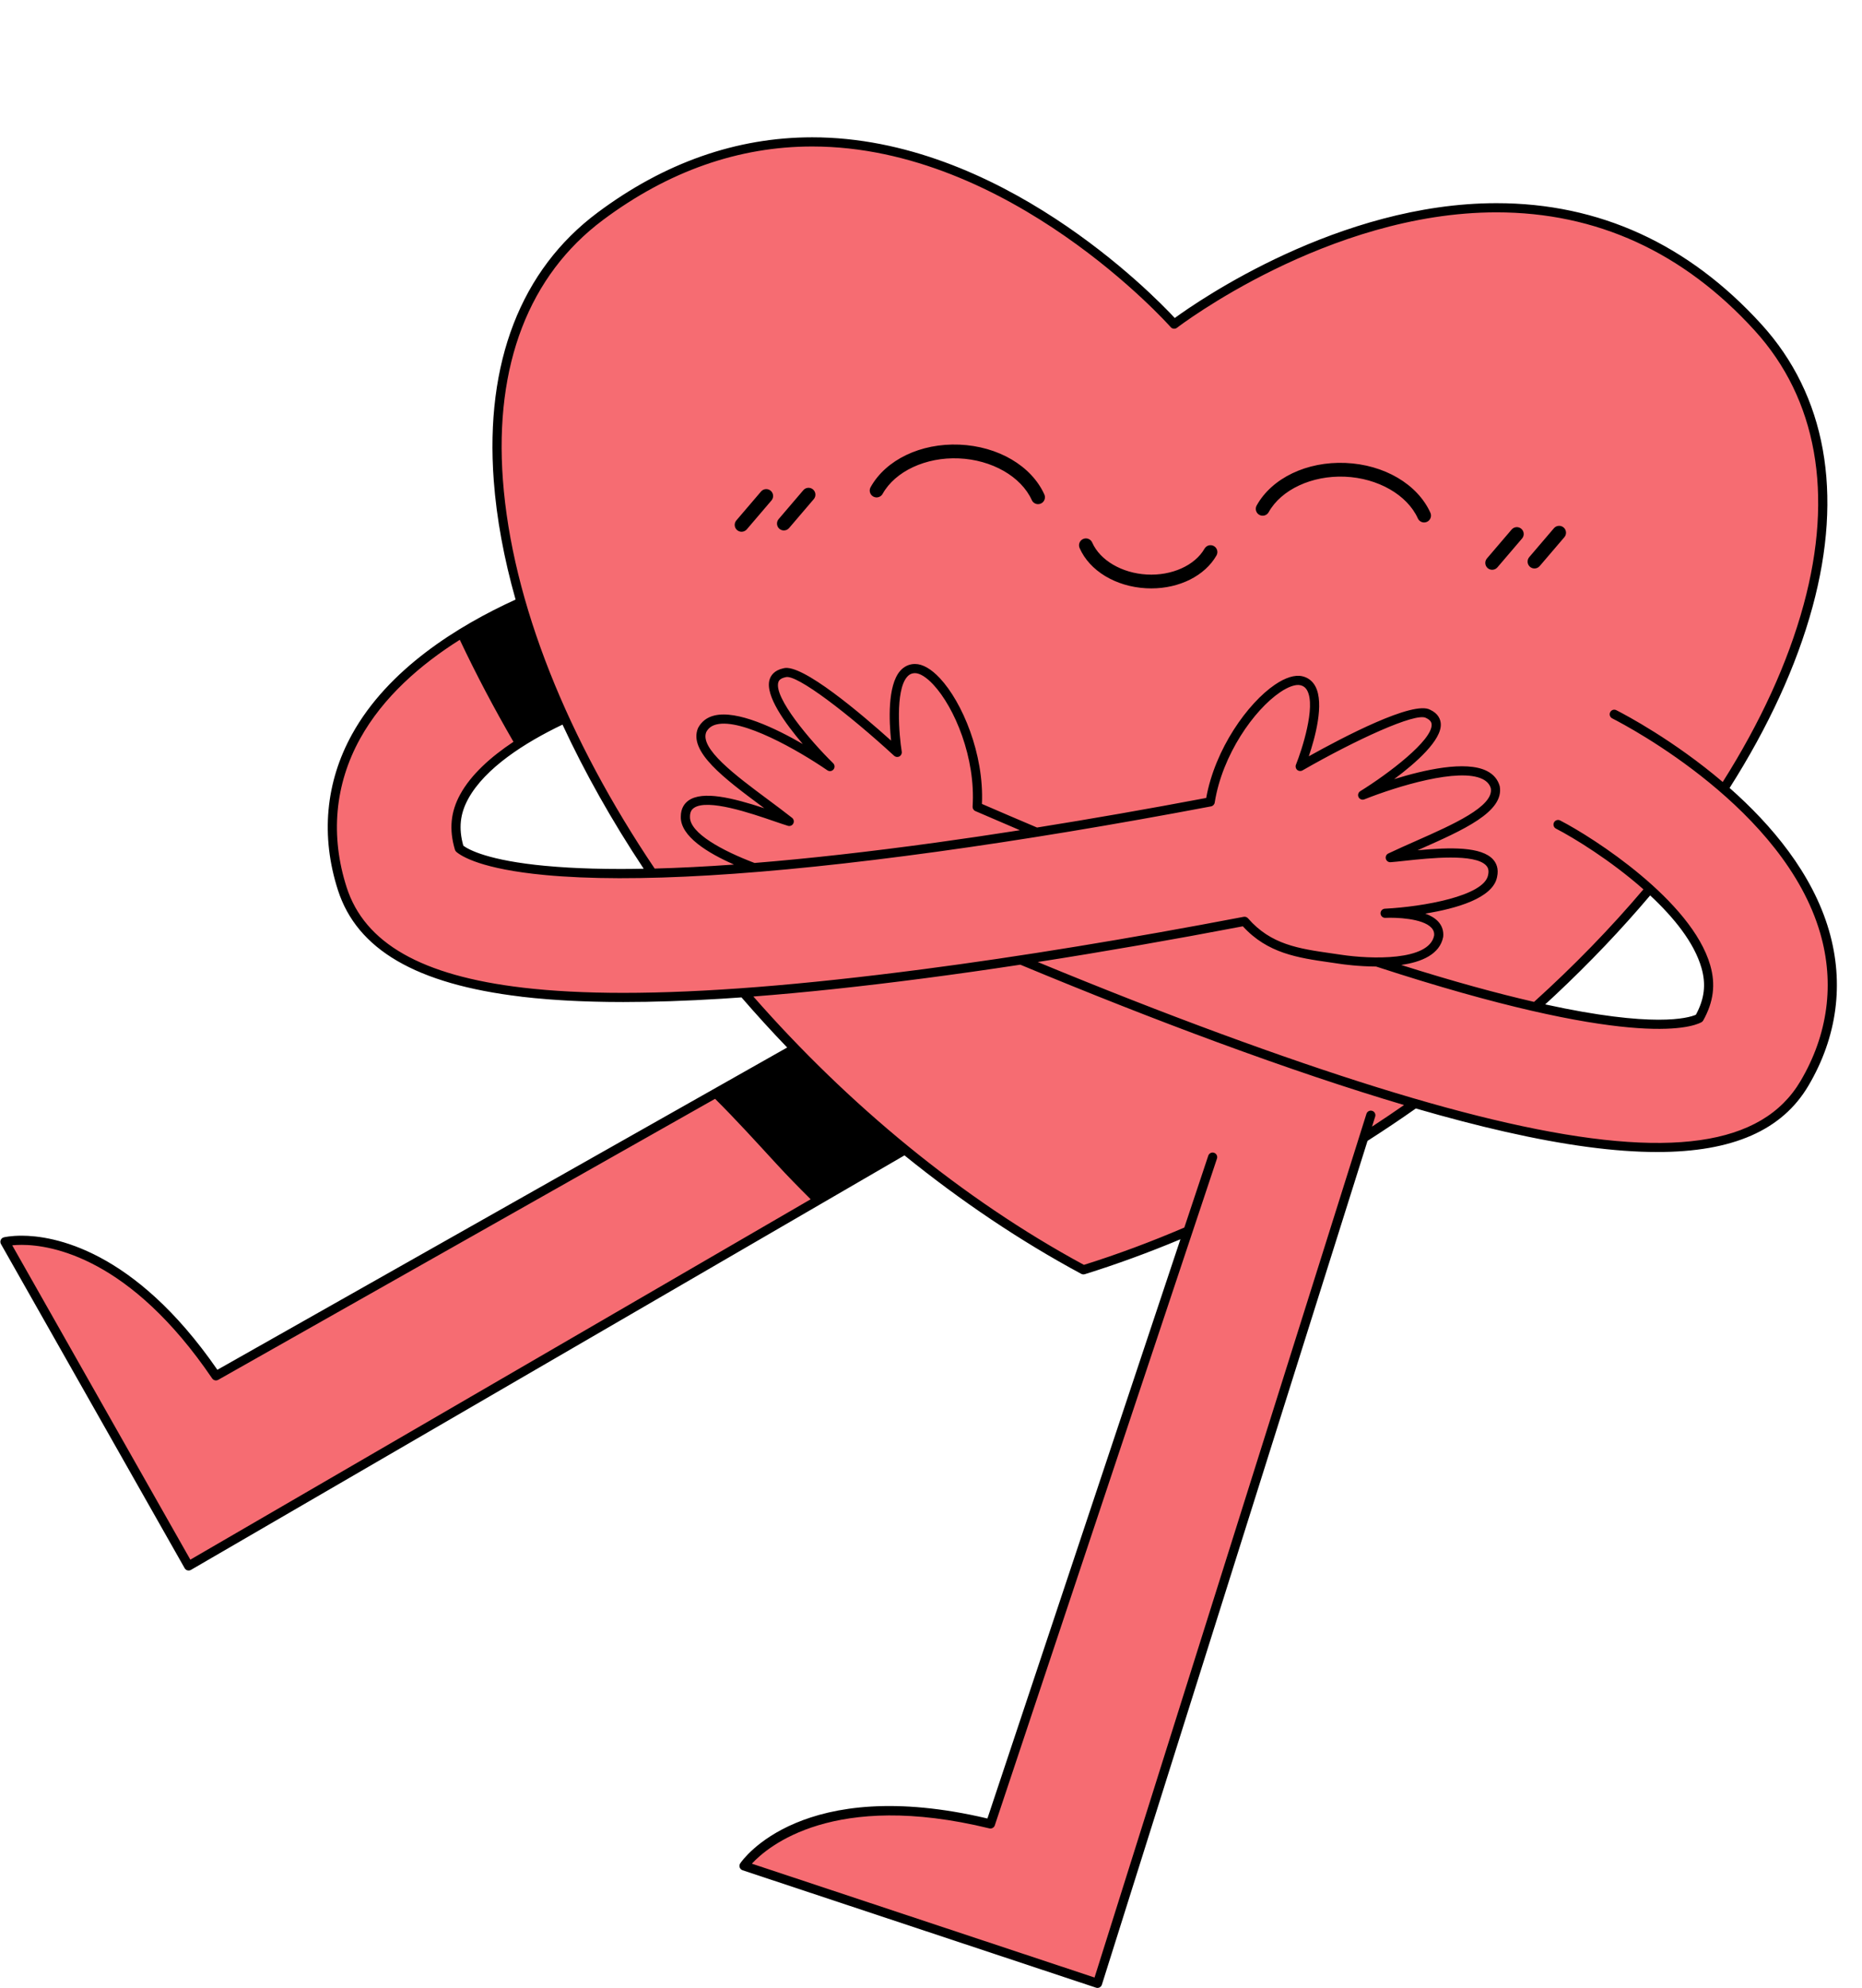
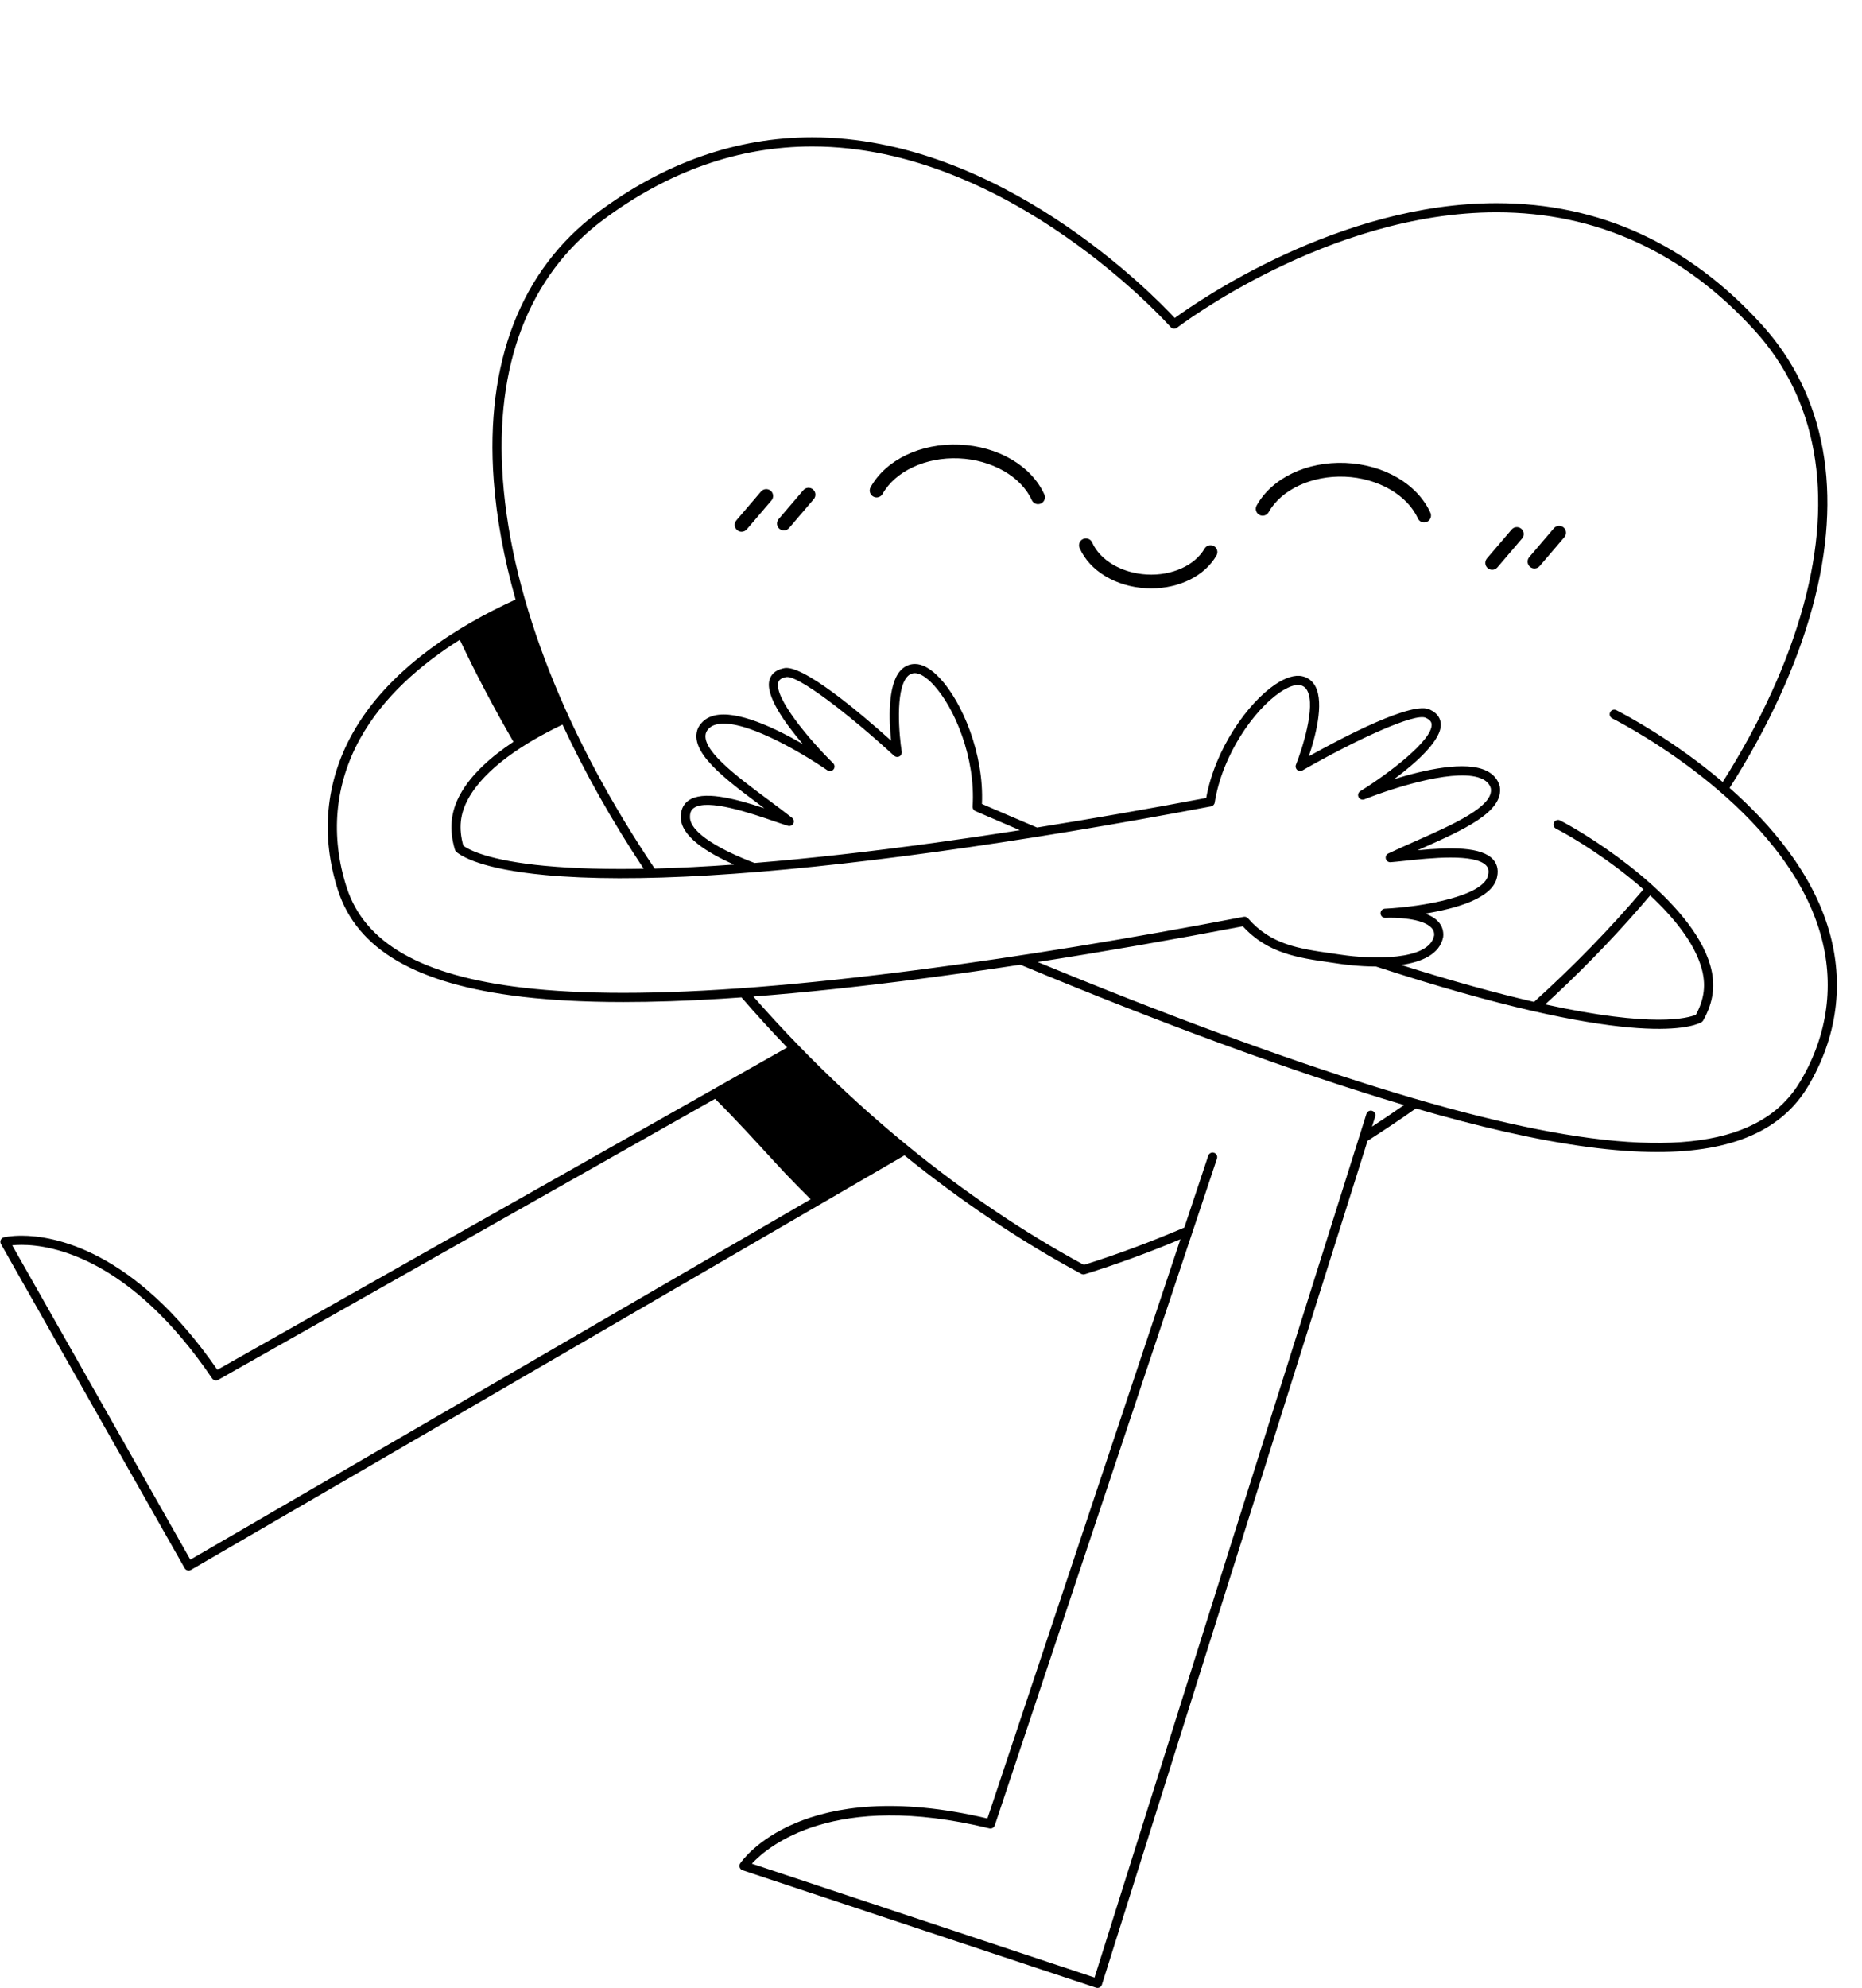
<svg xmlns="http://www.w3.org/2000/svg" height="537.1" preserveAspectRatio="xMidYMid meet" version="1.0" viewBox="-0.1 -37.1 503.3 537.1" width="503.3" zoomAndPan="magnify">
  <g id="change1_1">
-     <path d="M493.098,214.676c-4.537-15.631-15.903-28.789-27.326-38.692c29.698-46.269,37.483-93.662,9.352-124.599 c-65.707-72.264-157.841-0.905-157.841-0.905s-76.877-87.583-155.131-29.138c-29.108,21.74-33.945,60.839-21.367,104.219 c-15.657,6.993-34.853,18.64-44.632,36.316c-7.021,12.692-8.309,26.922-3.725,41.151c4.967,15.416,20.375,24.612,48.583,27.939 l0,0.003c0.048,0.006,0.099,0.01,0.148,0.016c0.469,0.055,0.953,0.104,1.429,0.155c0.612,0.066,1.222,0.133,1.845,0.194 c0.526,0.052,1.063,0.098,1.597,0.146c0.594,0.053,1.189,0.106,1.793,0.154c0.556,0.044,1.12,0.085,1.685,0.126 c0.603,0.043,1.21,0.085,1.824,0.124c0.579,0.037,1.163,0.071,1.752,0.104c0.618,0.034,1.243,0.066,1.871,0.095 c0.601,0.029,1.203,0.057,1.813,0.081c0.637,0.026,1.284,0.047,1.932,0.068c0.616,0.02,1.23,0.041,1.856,0.058 c0.681,0.018,1.376,0.029,2.068,0.042c0.608,0.011,1.21,0.025,1.827,0.033c0.853,0.011,1.723,0.013,2.592,0.017 c0.449,0.002,0.885,0.009,1.338,0.009c9.788,0,20.598-0.437,32.46-1.297c4.43,5.141,9.043,10.188,13.821,15.119L58.274,334.626 c-29.319-43.119-57.036-36.219-57.036-36.219l49.65,87.581l193.586-112.414c15.067,12.261,31.248,23.247,48.283,32.411 c9.562-2.98,18.993-6.482,28.243-10.439l-53.384,160.147c-50.659-12.352-66.605,11.345-66.605,11.345l95.546,31.725l71.927-228.379 c4.727-3.012,9.367-6.13,13.913-9.344c8.811,2.563,17.036,4.716,24.678,6.448c44.793,10.151,69.955,6.066,80.563-11.854 C495.253,242.768,497.141,228.606,493.098,214.676z M125.396,178.101c4.865-8.831,16.39-16.045,27.205-21.089 c6.393,13.952,14.326,28.014,23.596,41.798c-0.211,0.005-0.42,0.01-0.629,0.015c-0.696,0.016-1.388,0.031-2.066,0.043 c-0.213,0.004-0.422,0.006-0.634,0.01c-0.689,0.011-1.372,0.02-2.042,0.027c-0.188,0.002-0.371,0.003-0.557,0.004 c-0.681,0.006-1.356,0.01-2.018,0.011c-0.162,0-0.32,0-0.481,0c-0.679,0-1.353-0.001-2.012-0.005 c-0.115-0.001-0.226-0.002-0.34-0.003c-0.693-0.005-1.378-0.012-2.048-0.022c-0.073-0.001-0.144-0.003-0.217-0.004 c-29.934-0.468-37.66-5.536-39.095-6.765C122.518,186.911,122.939,182.562,125.396,178.101z M459.199,238.005 c-1.755,0.926-11.219,4.45-44.221-3.048c11.276-10.199,21.616-20.924,30.819-31.921c6.959,6.301,13.067,13.62,15.195,21 C462.403,228.929,461.852,233.264,459.199,238.005z" fill="#F66C72" />
-   </g>
+     </g>
  <g id="change2_1">
    <path d="M282.184,96.487c0.423,0.935,0.009,2.036-0.926,2.459c-0.249,0.114-0.509,0.167-0.766,0.167 c-0.707,0-1.383-0.405-1.693-1.091c-2.885-6.372-10.814-10.903-19.73-11.275c-8.93-0.383-17.194,3.482-20.599,9.593 c-0.5,0.895-1.63,1.218-2.527,0.718c-0.896-0.5-1.217-1.632-0.718-2.528c4.136-7.42,13.561-11.934,23.999-11.497 C269.668,83.468,278.68,88.751,282.184,96.487z M363.576,87.979c-10.449-0.436-19.864,4.08-24,11.497 c-0.499,0.896-0.178,2.028,0.718,2.528c0.897,0.499,2.027,0.177,2.527-0.718c3.406-6.109,11.691-9.964,20.6-9.593 c8.915,0.372,16.844,4.903,19.729,11.276c0.311,0.686,0.986,1.091,1.694,1.091c0.256,0,0.517-0.053,0.765-0.167 c0.935-0.423,1.35-1.524,0.927-2.459C383.033,93.697,374.02,88.414,363.576,87.979z M328.026,110.446 c-0.89-0.509-2.025-0.203-2.536,0.686c-2.612,4.55-8.877,7.373-15.608,6.993c-6.724-0.366-12.656-3.84-14.759-8.644 c-0.411-0.94-1.505-1.369-2.447-0.957c-0.94,0.411-1.369,1.507-0.957,2.447c2.693,6.153,9.743,10.416,17.96,10.864 c0.474,0.026,0.944,0.039,1.413,0.039c7.651,0,14.468-3.404,17.62-8.892C329.223,112.092,328.916,110.956,328.026,110.446z M488.7,256.268c-7.089,11.974-20.371,17.886-40.856,17.887c-11.394,0-25.017-1.83-41.045-5.461 c-7.5-1.699-15.553-3.799-24.199-6.303c-4.294,3.021-8.649,5.939-13.056,8.752L297.74,499.134c-0.099,0.316-0.322,0.579-0.617,0.731 c-0.178,0.089-0.372,0.135-0.566,0.135c-0.131,0-0.263-0.021-0.39-0.063l-95.545-31.725c-0.368-0.122-0.657-0.409-0.782-0.775 c-0.125-0.367-0.072-0.771,0.145-1.092c0.666-0.988,16.779-23.926,66.817-12.122l52.167-156.494 c-8.577,3.587-17.211,6.747-25.844,9.438c-0.12,0.038-0.244,0.056-0.368,0.056c-0.203,0-0.405-0.05-0.587-0.148 c-16.453-8.851-32.531-19.659-47.791-32.014L51.51,387.06c-0.191,0.11-0.405,0.167-0.622,0.167c-0.108,0-0.217-0.014-0.324-0.044 c-0.319-0.086-0.591-0.296-0.754-0.584L0.16,299.018c-0.191-0.336-0.213-0.744-0.06-1.1s0.463-0.619,0.839-0.714 c0.073-0.018,1.811-0.441,4.815-0.441c8.421,0,30.317,3.55,52.9,36.226l154.018-87.072c-4.227-4.398-8.346-8.916-12.347-13.539 c-1.816,0.13-3.612,0.252-5.375,0.361c-9.599,0.596-18.429,0.891-26.571,0.891c-1.351,0-2.682-0.01-3.999-0.026 c-0.515-0.007-1.018-0.019-1.528-0.028c-0.792-0.014-1.585-0.028-2.364-0.049c-0.58-0.015-1.15-0.035-1.722-0.054 c-0.703-0.023-1.405-0.046-2.096-0.074c-0.552-0.022-1.096-0.048-1.641-0.074c-0.736-0.035-1.466-0.072-2.189-0.112 c-0.45-0.025-0.898-0.052-1.343-0.08c-0.87-0.054-1.727-0.113-2.576-0.176c-0.278-0.021-0.558-0.041-0.834-0.062 c-2.499-0.195-4.916-0.424-7.221-0.696c-0.021-0.002-0.037-0.015-0.057-0.019c-28.437-3.38-44.398-12.748-49.561-28.774 c-4.692-14.563-3.371-29.132,3.82-42.131c9.721-17.572,28.552-29.257,44.194-36.382c-3.14-11.097-5.139-21.893-5.903-32.2 c-2.362-31.858,7.339-56.875,28.051-72.344C179.49,6.846,199.016,0,219.444,0c50.58,0,91.902,42.266,97.998,48.818 c6.327-4.616,44.403-31.025,86.967-31.025c27.767,0,51.867,11.022,71.632,32.758c17.392,19.127,22.157,45.531,13.778,76.358 c-4.321,15.897-11.944,32.419-22.406,48.884c11.284,9.947,22.371,23.034,26.872,38.542C498.425,228.601,496.494,243.1,488.7,256.268 z M249.401,224.768c26.307-3.434,55.467-8.199,86.67-14.161c0.434-0.079,0.878,0.071,1.167,0.405 c6.183,7.118,13.757,8.203,22.527,9.46c0.866,0.125,1.738,0.249,2.615,0.381c8.105,1.225,23.794,1.714,25.162-5.171 c0.086-0.79-0.145-1.501-0.74-2.135c-2.411-2.563-9.677-2.789-12.369-2.663c-0.024,0.001-0.071-0.002-0.067,0.004 c-0.019,0.005-0.044,0.001-0.066,0.001c-0.655,0-1.202-0.514-1.236-1.176c-0.035-0.682,0.489-1.264,1.172-1.3 c0.001,0,0.002,0,0.004,0c0.005,0.01,0.05-0.004,0.079-0.004c10.194-0.514,26.691-3.413,27.809-9.044 c0.336-1.46-0.108-2.166-0.469-2.575c-3.005-3.381-15.409-2.037-22.077-1.315c-1.523,0.165-2.83,0.306-3.801,0.374 c-0.604,0.046-1.134-0.345-1.285-0.921c-0.151-0.576,0.128-1.177,0.666-1.433c2.409-1.145,5.006-2.296,7.518-3.407 c9.872-4.37,21.061-9.323,20.19-14.2c-0.292-1.044-1.023-1.893-2.211-2.486c-6.376-3.176-23.095,1.94-31.97,5.467 c-0.596,0.236-1.275-0.023-1.563-0.595c-0.288-0.573-0.091-1.271,0.454-1.61c7.596-4.7,19.55-13.757,19.293-18.045 c-0.027-0.458-0.216-1.139-1.531-1.75c-2.754-1.564-19.109,5.993-33.38,14.181c-0.457,0.262-1.032,0.207-1.429-0.139 c-0.398-0.346-0.533-0.907-0.337-1.396c1.637-4.079,5.378-15.621,3.074-19.994c-0.435-0.826-1.043-1.3-1.912-1.495 c-1.266-0.281-3.251,0.415-5.453,1.912c-7.028,4.775-15.608,16.846-17.667,29.809c-0.082,0.515-0.48,0.925-0.993,1.022 c-26.37,4.993-51.308,9.117-74.123,12.257c-46.498,6.4-82.134,8.517-105.918,6.292c-0.041-0.004-0.073-0.026-0.112-0.034 l-0.004,0.02c-16.925-1.597-22.372-4.989-23.838-6.243c-0.181-0.156-0.314-0.36-0.382-0.59c-1.621-5.484-1.163-10.24,1.441-14.969 c2.949-5.353,8.262-10.116,14.382-14.182c-5.206-8.987-10.06-18.144-14.506-27.563c-10.577,6.671-20.719,15.456-26.951,26.719 c-6.851,12.385-8.107,26.276-3.63,40.171c4.851,15.057,20.197,23.881,47.641,27.1l0,0.003c7.926,0.93,17.053,1.403,27.134,1.403 C189.982,231.153,216.484,229.064,249.401,224.768z M126.479,178.697c-2.237,4.061-2.656,7.992-1.342,12.699 c1.452,1.076,6.739,4.01,22.277,5.456c0.007,0.001,0.014-0.003,0.021-0.002c1.948,0.182,3.986,0.332,6.095,0.456 c4.124,0.236,8.805,0.376,14.149,0.375c2.011,0,4.093-0.027,6.209-0.066c-8.593-12.952-15.938-26.019-21.94-38.939 C141.678,163.586,131.036,170.426,126.479,178.697z M214.328,185.405c-0.275,0.526-0.887,0.787-1.456,0.613 c-0.933-0.281-2.18-0.709-3.631-1.206c-6.339-2.177-18.139-6.229-21.817-3.594c-0.443,0.318-1.032,0.91-1.026,2.37 c-0.117,4.405,8.839,9.213,17.457,12.47c14.639-1.186,30.963-3.014,48.93-5.486c7.376-1.015,14.996-2.144,22.795-3.362 c-3.983-1.696-7.988-3.413-12.04-5.174c-0.48-0.208-0.777-0.696-0.743-1.217c0.856-13.096-4.845-26.763-10.644-32.974 c-1.817-1.946-3.602-3.064-4.896-3.069c-0.004,0-0.008,0-0.012,0c-0.885,0-1.579,0.329-2.183,1.035 c-3.216,3.761-2.116,15.841-1.42,20.178c0.083,0.52-0.172,1.038-0.637,1.287c-0.464,0.25-1.035,0.178-1.425-0.179 c-12.109-11.138-26.388-22.155-29.321-21.233c-1.517,0.33-1.851,0.953-1.979,1.395c-1.198,4.128,8.46,15.599,14.829,21.861 c0.458,0.45,0.496,1.174,0.088,1.67c-0.408,0.497-1.127,0.598-1.657,0.235c-7.876-5.401-23.048-14.087-29.972-12.396 c-1.289,0.316-2.19,0.981-2.753,2.036c-1.88,4.463,7.941,11.768,16.605,18.213c2.203,1.639,4.48,3.332,6.575,4.981 C214.463,184.228,214.602,184.876,214.328,185.405z M219.026,286.919c-3.139-3.117-6.243-6.277-9.264-9.563 c-5.453-5.933-10.866-11.9-16.575-17.578L58.884,335.705c-0.563,0.318-1.272,0.152-1.634-0.381 c-22.143-32.567-43.39-36.083-51.496-36.083c-1.025,0-1.882,0.053-2.551,0.12l48.146,84.928L219.026,286.919z M379.418,261.459 c-14.966-4.432-31.696-10.056-50.534-16.988c-16.686-6.141-34.495-13.15-53.191-20.929c-8.927,1.358-17.595,2.588-25.971,3.681 c-17.04,2.224-32.359,3.854-46.191,4.915c25.481,29.054,56.322,54.656,89.354,72.507c9.112-2.859,18.18-6.246,27.14-10.084 l6.472-19.414c0.216-0.648,0.916-1.002,1.567-0.783c0.649,0.215,1,0.917,0.783,1.566l-60.054,180.154 c-0.204,0.612-0.845,0.964-1.468,0.812c-42.092-10.266-59.88,4.867-64.2,9.538l92.63,30.756l73.494-233.353 c0.206-0.652,0.904-1.012,1.553-0.809c0.653,0.206,1.015,0.901,0.809,1.554l-0.853,2.71 C373.675,265.39,376.562,263.443,379.418,261.459z M491.906,215.025c-9.727-33.513-51.5-55.625-56.232-58.037 c-0.61-0.31-0.852-1.056-0.541-1.666c0.311-0.61,1.057-0.853,1.666-0.541c2.54,1.294,15.542,8.161,28.754,19.397 c10.048-15.875,17.563-32.049,21.876-47.92c8.145-29.97,3.574-55.573-13.22-74.042c-19.276-21.199-42.76-31.947-69.8-31.947 c-45.567,0-85.965,30.877-86.368,31.189c-0.518,0.399-1.259,0.328-1.689-0.162c-0.429-0.488-43.491-48.819-96.908-48.819 c-19.882,0-38.909,6.681-56.551,19.856c-20.001,14.938-29.36,39.205-27.064,70.176c2.467,33.288,17.634,70.31,41.03,105.062 c6.652-0.175,13.798-0.536,21.444-1.085c-7.124-3.129-14.519-7.653-14.379-12.929c-0.01-2.366,1.115-3.677,2.06-4.354 c3.822-2.741,11.948-0.743,20.504,2.065c-0.182-0.135-0.363-0.271-0.544-0.405c-10.308-7.668-20.044-14.909-17.361-21.264 c0.95-1.79,2.414-2.892,4.399-3.378c6.182-1.513,16.539,3.439,23.916,7.703c-4.793-5.597-10.223-13.13-8.996-17.356 c0.324-1.116,1.236-2.562,3.738-3.1c4.896-1.499,21.301,12.508,29.121,19.535c-0.547-5.222-0.994-14.81,2.42-18.802 c1.069-1.251,2.538-1.933,4.087-1.903c2.033,0.007,4.349,1.34,6.698,3.855c6.023,6.452,11.951,20.431,11.353,33.954 c5.021,2.179,9.978,4.297,14.891,6.376c14.625-2.333,29.911-5.001,45.727-7.989c2.405-13.321,11.275-25.646,18.575-30.606 c2.847-1.934,5.401-2.726,7.385-2.28c1.566,0.348,2.798,1.303,3.565,2.758c2.449,4.648-0.106,13.901-1.794,18.873 c9.181-5.125,28.284-15.144,32.81-12.571c2.229,1.032,2.8,2.642,2.869,3.803c0.262,4.393-6.697,10.54-12.607,14.94 c8.136-2.529,19.322-5.072,25.026-2.226c1.829,0.912,3.014,2.31,3.519,4.156c1.237,6.901-9.856,11.812-21.601,17.012 c-0.207,0.092-0.415,0.184-0.623,0.276c8.966-0.847,17.328-1,20.451,2.517c0.772,0.868,1.579,2.397,1.04,4.739 c-1.139,5.731-11.155,8.518-19.395,9.848c1.359,0.503,2.575,1.187,3.449,2.116c1.087,1.154,1.565,2.611,1.383,4.214 c-0.934,4.711-5.861,6.766-11.344,7.553c14.312,4.526,26.145,7.732,35.912,9.974c10.721-9.685,20.648-19.886,29.563-30.409 c-8.826-7.801-18.849-13.937-23.639-16.402c-0.608-0.313-0.848-1.061-0.535-1.669c0.313-0.608,1.059-0.85,1.668-0.533 c8.922,4.592,35.524,21.633,40.566,39.119c1.495,5.187,0.89,9.927-1.903,14.918c-0.117,0.209-0.292,0.38-0.503,0.491 c-2.992,1.575-19.936,7.12-87.923-15.067c-4.746-0.018-8.823-0.583-9.84-0.735c-0.871-0.132-1.738-0.256-2.598-0.379 c-8.668-1.242-16.867-2.418-23.569-9.753c-19.331,3.686-37.878,6.912-55.447,9.647c17.296,7.146,33.804,13.616,49.339,19.333 c31.152,11.464,56.538,19.357,77.608,24.131c43.64,9.887,68.814,6.307,79.224-11.277 C494.006,242.442,495.851,228.618,491.906,215.025z M458.304,237.064c2.321-4.302,2.781-8.229,1.497-12.681 c-1.966-6.817-7.462-13.607-13.861-19.556c-7.789,9.208-16.407,18.269-25.786,27.053c-0.856,0.801-1.72,1.594-2.585,2.387 C446.836,240.673,456.217,237.971,458.304,237.064z M205.604,95.701l-6.669,7.805c-0.667,0.78-0.575,1.954,0.205,2.62 c0.351,0.299,0.78,0.445,1.207,0.445c0.524,0,1.046-0.221,1.413-0.651l6.669-7.805c0.667-0.78,0.575-1.954-0.205-2.62 C207.443,94.829,206.27,94.922,205.604,95.701z M217.037,95.346l-6.67,7.807c-0.667,0.78-0.574,1.954,0.206,2.62 c0.35,0.299,0.779,0.445,1.206,0.445c0.525,0,1.046-0.221,1.413-0.651l6.67-7.807c0.667-0.78,0.574-1.954-0.206-2.62 C218.877,94.474,217.703,94.567,217.037,95.346z M408.492,105.975l-6.67,7.807c-0.667,0.78-0.574,1.954,0.206,2.62 c0.35,0.299,0.779,0.445,1.206,0.445c0.525,0,1.046-0.222,1.413-0.651l6.67-7.807c0.667-0.78,0.574-1.954-0.206-2.62 C410.332,105.103,409.158,105.195,408.492,105.975z M419.924,105.622l-6.669,7.805c-0.667,0.78-0.575,1.954,0.205,2.62 c0.351,0.299,0.78,0.445,1.207,0.445c0.524,0,1.046-0.221,1.413-0.651l6.669-7.805c0.667-0.78,0.575-1.954-0.205-2.62 C421.763,104.751,420.591,104.843,419.924,105.622z" />
  </g>
</svg>